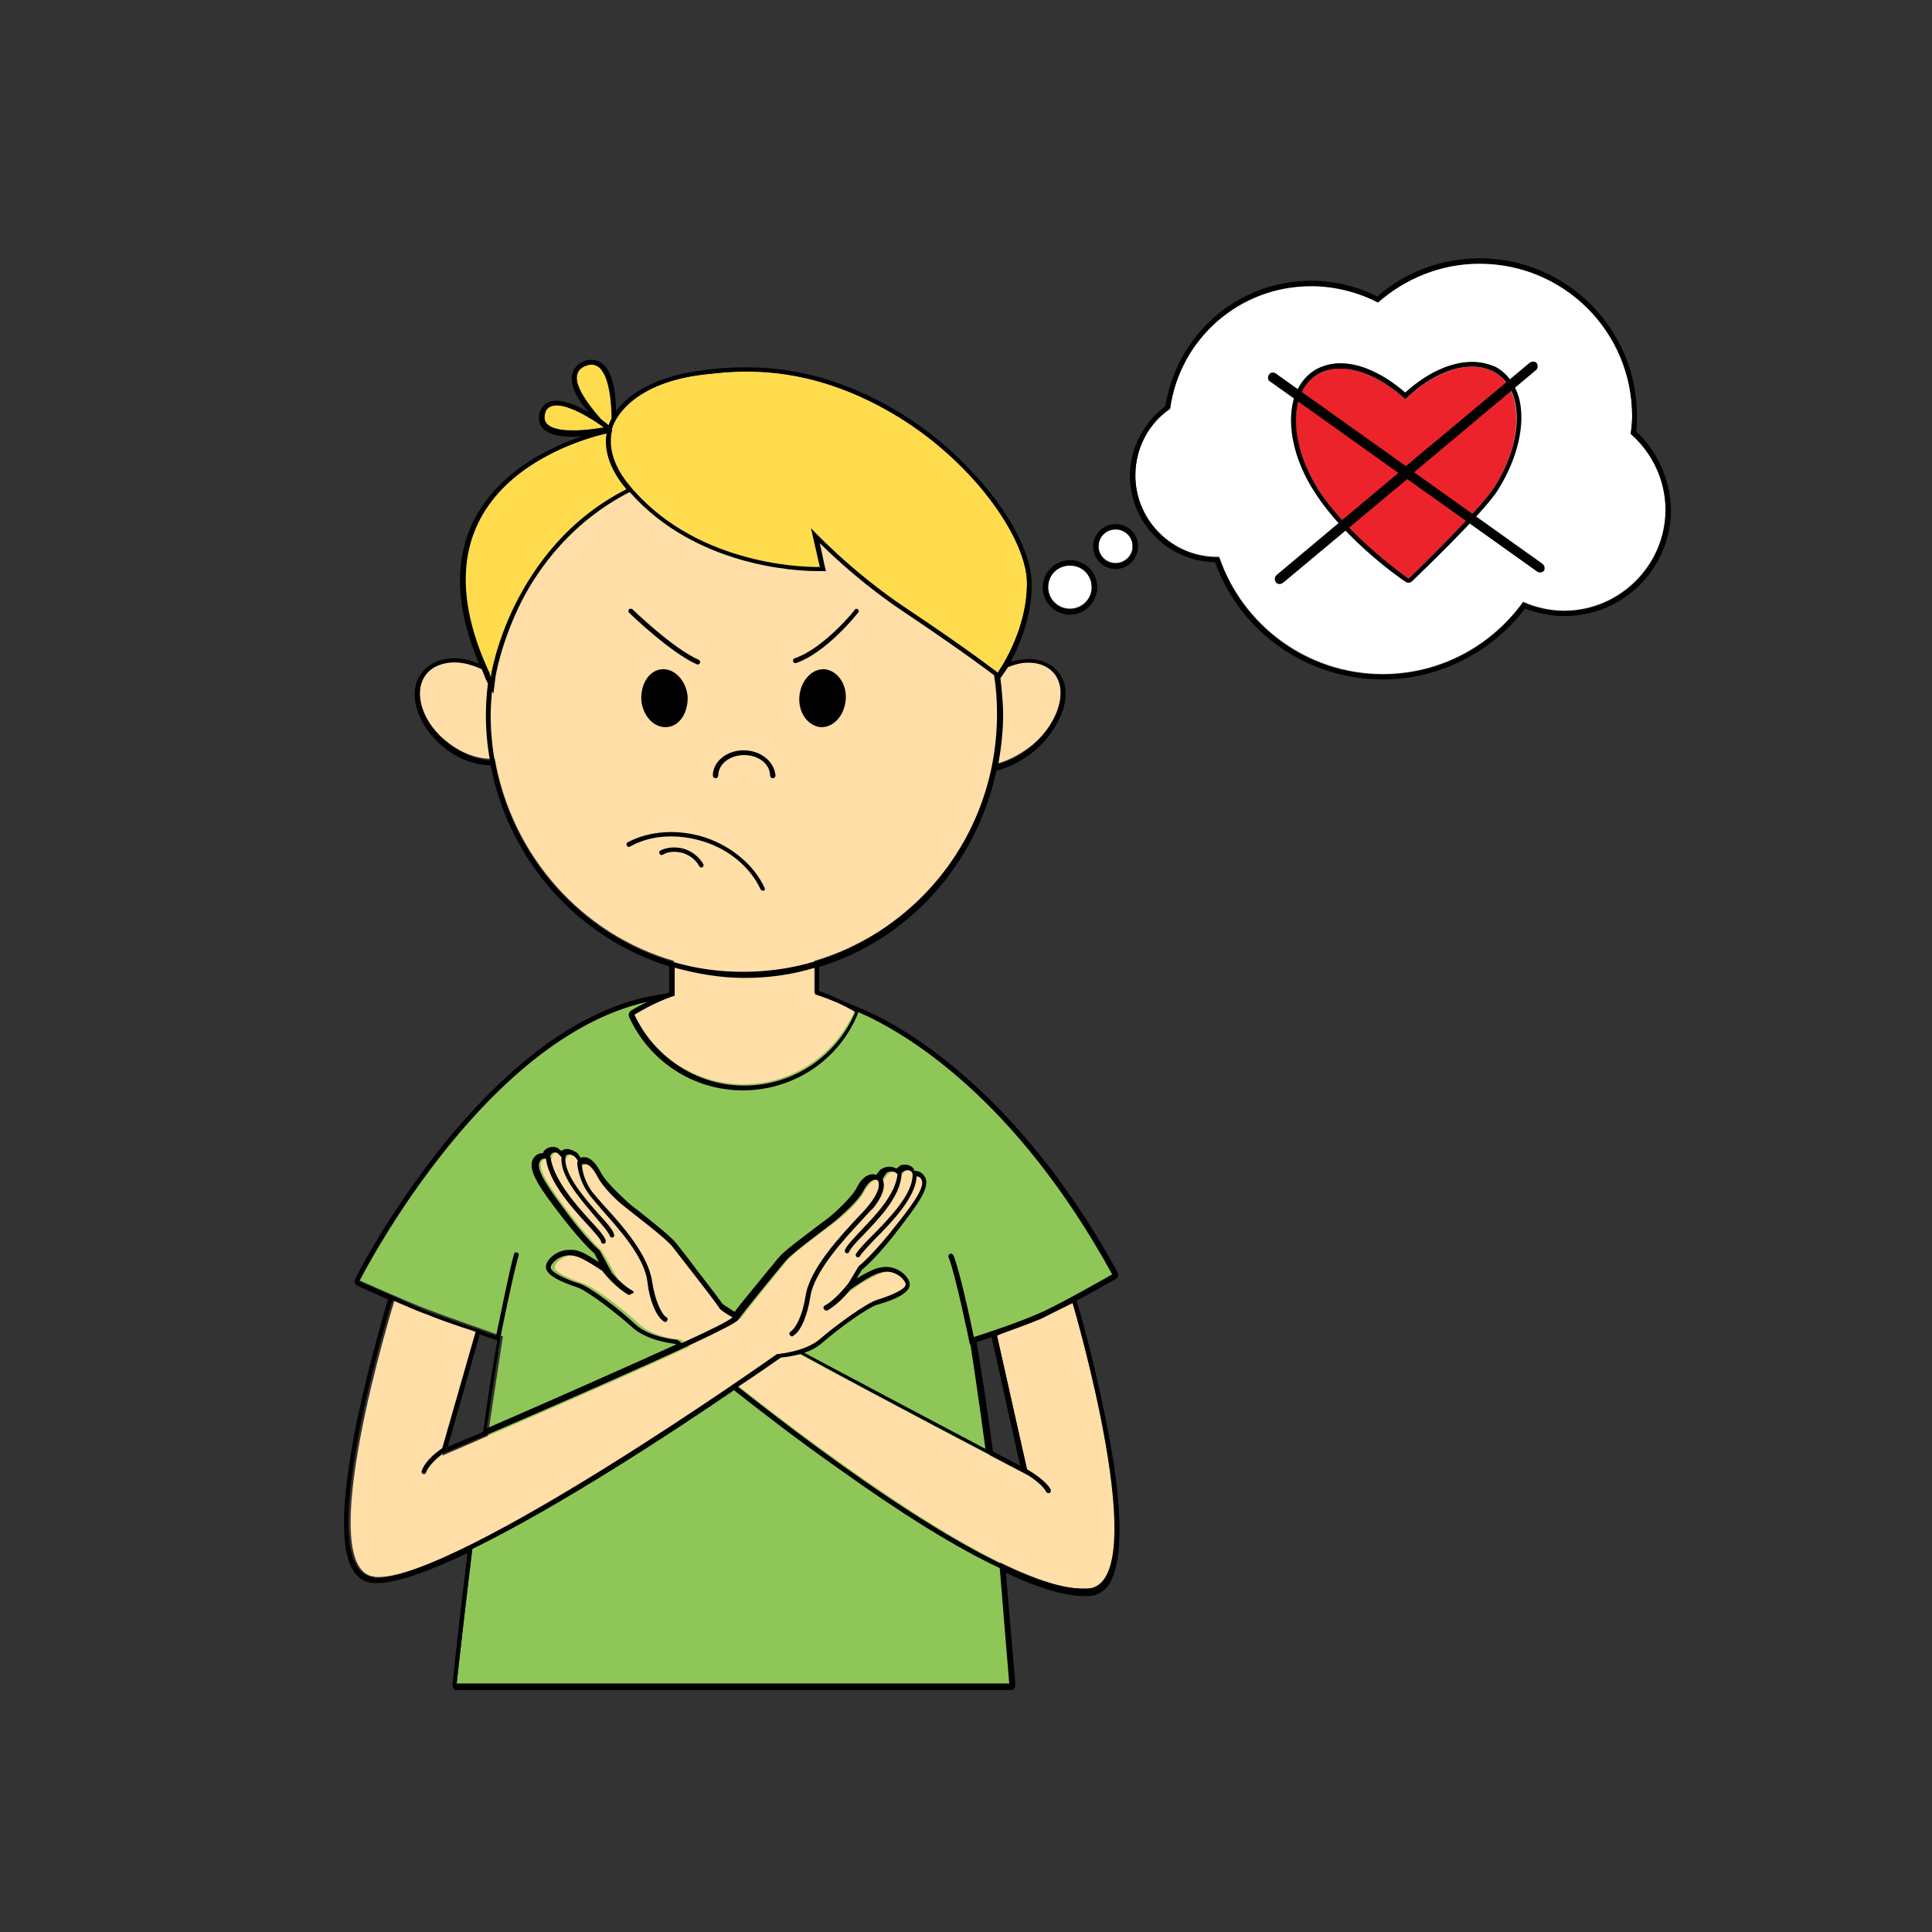
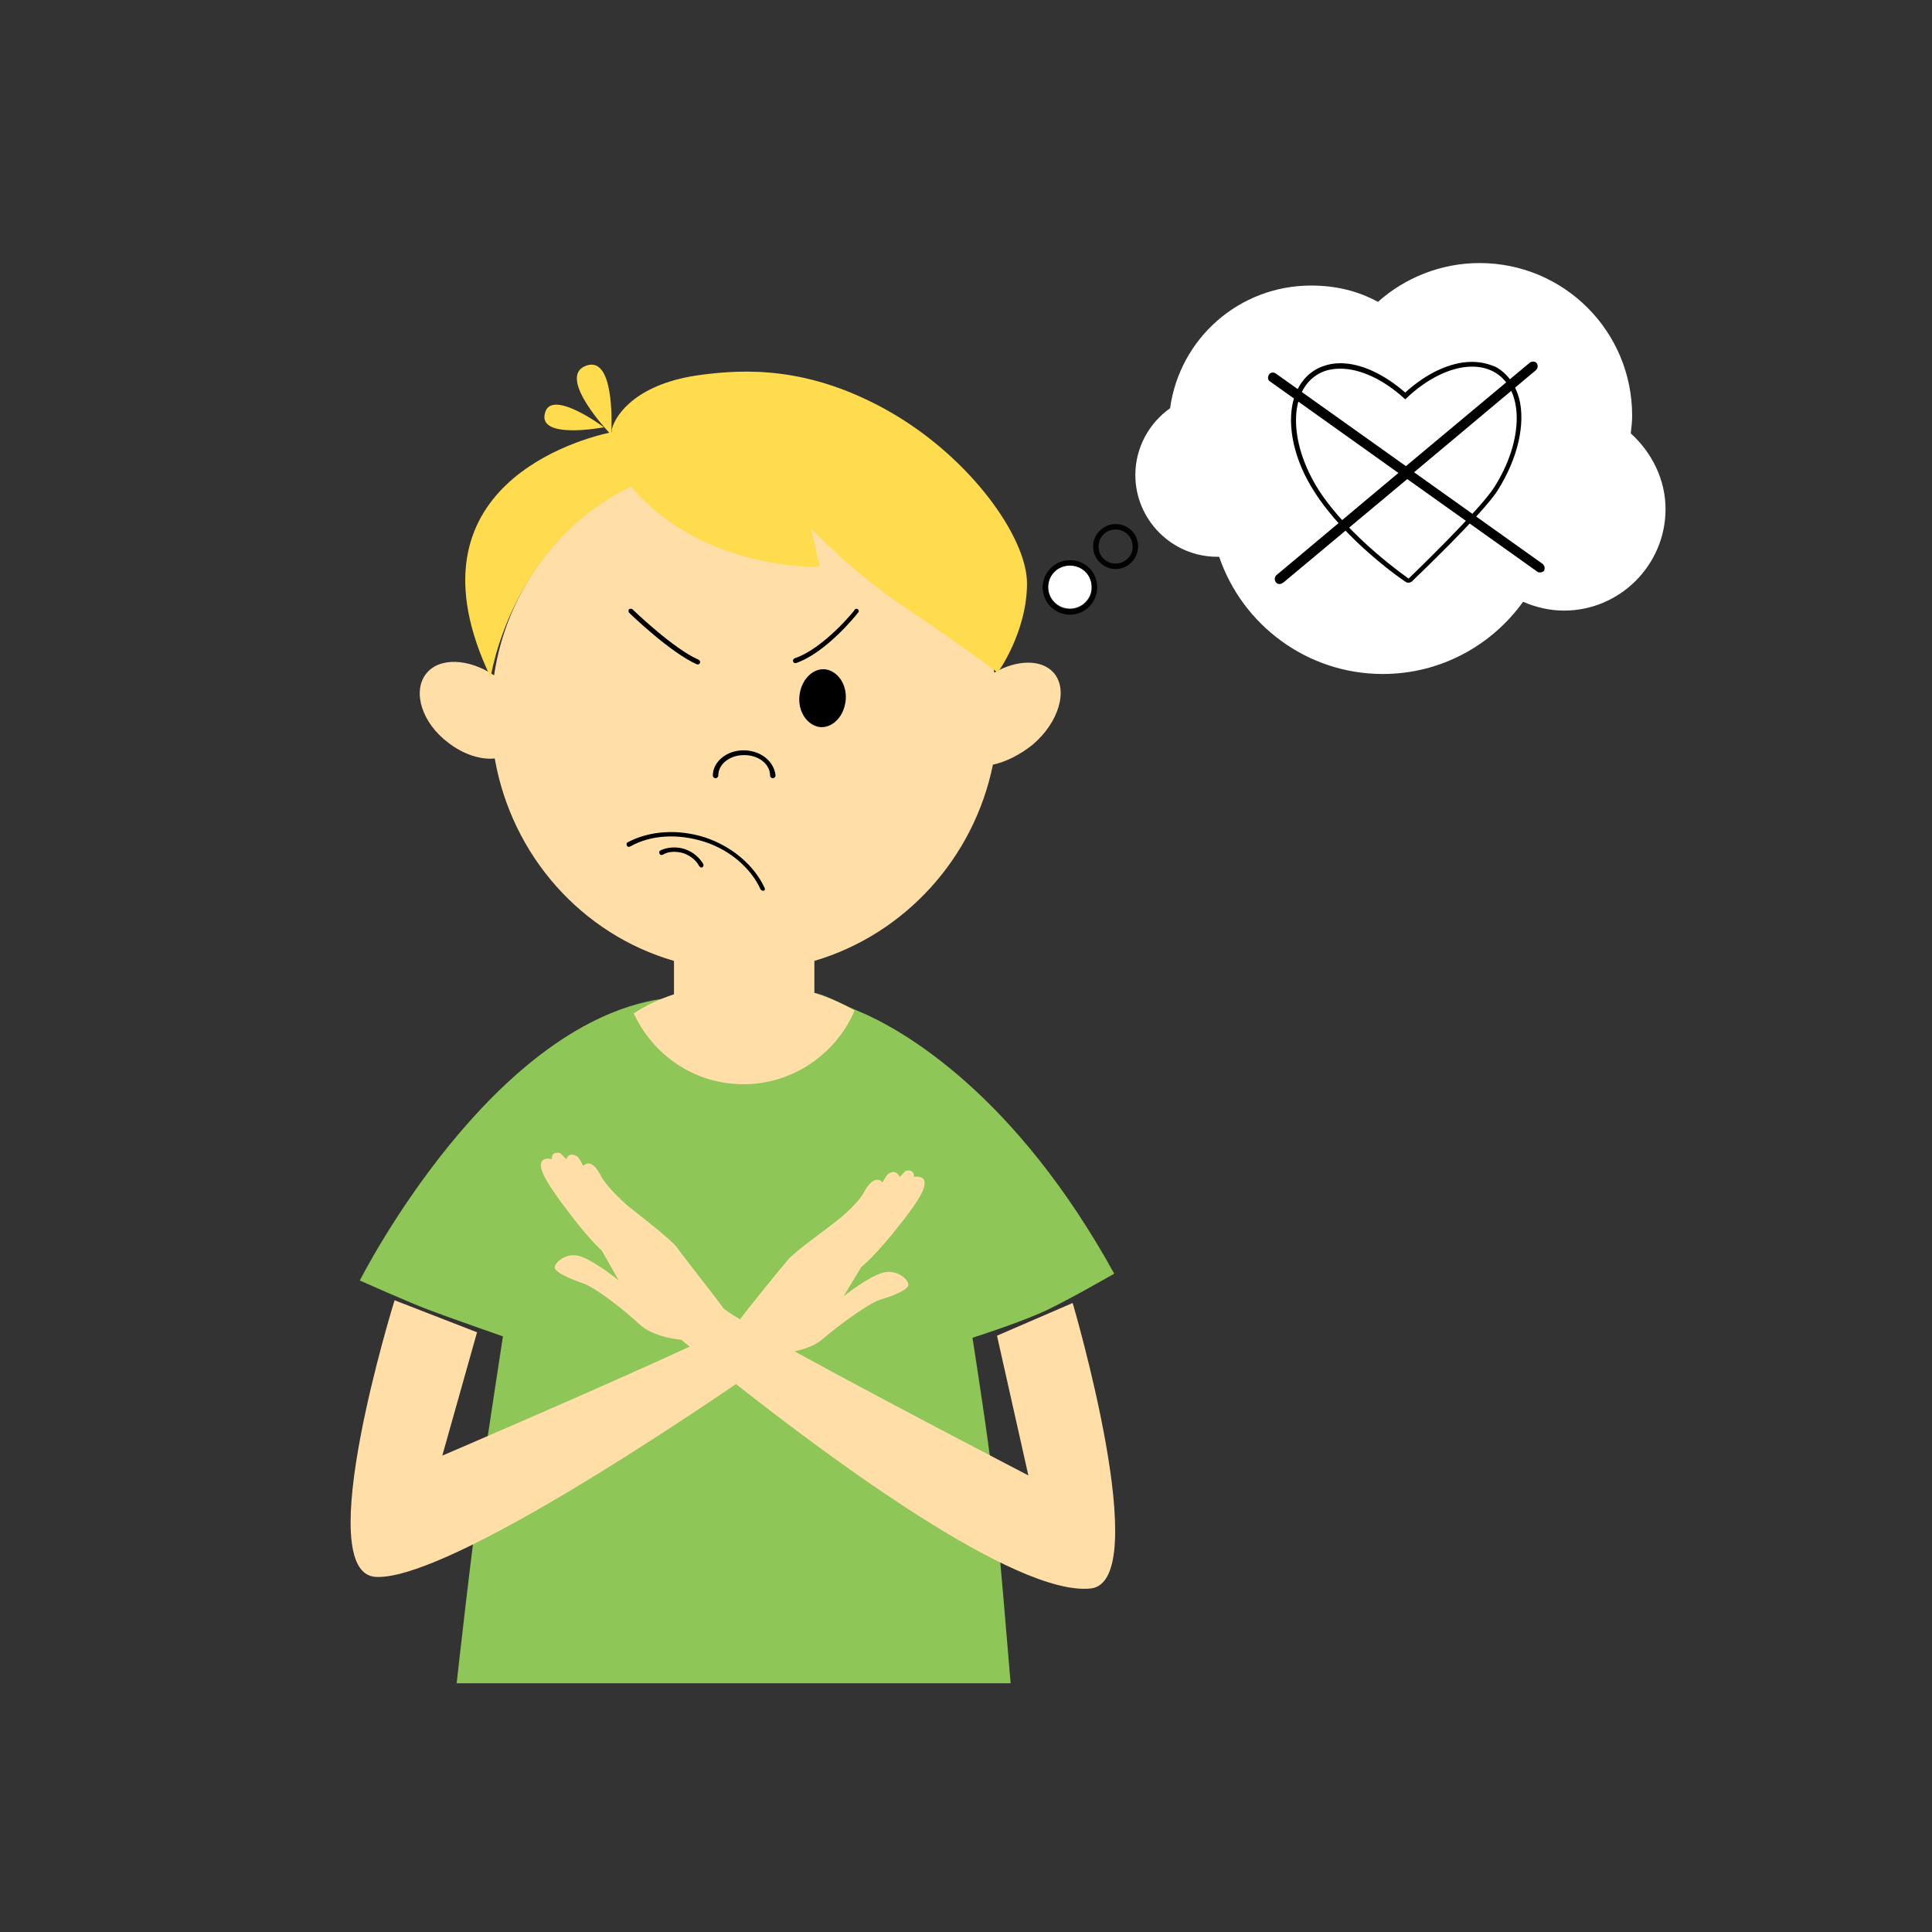
<svg xmlns="http://www.w3.org/2000/svg" version="1.1" id="Слой_1" x="0px" y="0px" viewBox="0 0 283.5 283.5" style="enable-background:new 0 0 283.5 283.5;" xml:space="preserve">
  <rect x="0" y="0" width="283.5" height="283.5" fill="#333333" stroke="none" />
  <style type="text/css">
	.st0{fill:#8EC757;}
	.st1{fill:#FFDEA8;}
	.st2{fill:#FFFFFF;}
	.st3{fill:#ED232C;}
	.st4{fill:#FFDC4D;}
</style>
  <g>
    <path class="st0" d="M67,247.1c0,0,2.2-20,3.9-31.9c0.8-5.4,2.9-19.1,2.9-19.1s-8.3-2.9-10.9-3.9c-2.7-1-10.1-4.3-10.1-4.3   s19.6-38.9,45.7-41.5c22.8-2.3,20.5-0.9,27.3,1.9c6.8,2.8,23.2,12.3,37.7,38.6c0,0-8,4.6-10.9,5.8c-3.9,1.7-9.9,3.6-9.9,3.6   s2.4,15.3,2.9,20.3c0.8,7.4,2.7,30.4,2.7,30.4H67z" />
    <path class="st1" d="M157.4,191.2l-11.1,4.8l4.6,20.5c0,0-21-10.9-34.3-18.2c1.3-0.3,3-0.8,4.1-1.8c2.2-1.9,6.8-5.3,8.5-5.8   c1.7-0.5,4.1-1.4,4.1-2.2c0-0.7-1.7-2.4-3.9-1.7c-2.2,0.7-5.6,3.4-5.6,3.4l2.6-4.3c0,0,2-1.5,5.8-6.4c2.7-3.4,4-5.6,3.3-6.5   c-0.5-0.5-1.4-0.3-1.4-0.3c0.1-0.7-0.4-1.1-1.2-0.9l-0.9,0.9c0,0-0.4-1.2-1.6-0.5c-0.3,0.2-0.9,1.3-0.9,1.3s-1.1-1.5-2.7,1.4   c-0.7,1.4-2.9,3.4-4.1,4.3c-1.2,1-6.3,4.6-7.2,5.8c-1,1.2-5.6,6.8-6.9,8.6c-1.5-0.9-2.4-1.5-2.5-1.7c-1.2-1.7-5.9-7.6-6.8-8.9   c-0.9-1.2-5.9-5-7.1-6c-1.2-1-3.3-3.1-4-4.4c-1.5-3-2.6-1.5-2.6-1.5s-0.6-1.2-0.9-1.4c-1.3-0.8-1.6,0.4-1.6,0.4l-0.9-0.9   c-0.9-0.2-1.3,0.2-1.2,0.9c0,0-0.9-0.3-1.4,0.2c-0.8,0.9,0.5,3.1,3.1,6.6c3.7,5,5.6,6.6,5.6,6.6l2.5,4.4c0,0-3.3-2.7-5.5-3.5   c-2.2-0.8-3.9,0.9-3.9,1.6c0,0.7,2.4,1.7,4.1,2.3c1.7,0.5,6.2,4,8.3,6c2.1,2,6.2,2.3,6.2,2.3s0.4,0.4,1.2,1   c-12.5,5.8-36.3,16-36.3,16l5.1-18.1l-12.1-4.7c0,0-12.5,40.2-2.7,40.6c9.5,0.4,39.4-19.2,52.8-28.3c13.7,10.8,41,31.1,52,30   C169.5,232.2,157.4,191.2,157.4,191.2z" />
    <circle class="st2" cx="157" cy="86.1" r="3.2" />
-     <circle class="st2" cx="163.7" cy="80.1" r="2.5" />
    <path class="st2" d="M239.3,63.6c0.1-0.9,0.2-1.7,0.2-2.6c0-12.4-10-22.4-22.4-22.4c-5.7,0-11,2.2-14.9,5.7   c-2.9-1.6-6.2-2.4-9.8-2.4c-10.6,0-19.3,7.8-20.7,18c-3.1,2.2-5.1,5.8-5.1,9.8c0,6.6,5.4,12,12,12c0.1,0,0.2,0,0.3,0   c3.4,10,12.9,17.2,24,17.2c8.5,0,16-4.2,20.6-10.6c1.8,0.8,3.9,1.3,6,1.3c8.2,0,14.9-6.7,14.9-14.9   C244.4,70.4,242.4,66.4,239.3,63.6z" />
    <g>
      <path d="M157,82.2c-2.2,0-4,1.8-4,4c0,2.2,1.8,4,4,4c2.2,0,4-1.8,4-4C161,83.9,159.2,82.2,157,82.2z M157,89.4    c-1.8,0-3.2-1.4-3.2-3.2c0-1.8,1.4-3.2,3.2-3.2s3.2,1.4,3.2,3.2C160.3,87.9,158.8,89.4,157,89.4z" />
      <path d="M163.7,76.9c-1.8,0-3.3,1.5-3.3,3.3c0,1.8,1.5,3.3,3.3,3.3c1.8,0,3.3-1.5,3.3-3.3C167,78.3,165.5,76.9,163.7,76.9z     M163.7,82.7c-1.4,0-2.5-1.1-2.5-2.5c0-1.4,1.1-2.5,2.5-2.5c1.4,0,2.5,1.1,2.5,2.5C166.3,81.5,165.1,82.7,163.7,82.7z" />
-       <path d="M240.1,63.3c0.1-0.8,0.1-1.6,0.1-2.3c0-12.8-10.4-23.1-23.1-23.1c-5.5,0-10.9,2-15,5.6c-3-1.5-6.3-2.3-9.7-2.3    c-5.3,0-10.3,1.9-14.3,5.4c-3.8,3.4-6.3,8-7.1,13c-3.2,2.4-5.2,6.2-5.2,10.2c0,6.9,5.6,12.6,12.5,12.7    c3.7,10.3,13.5,17.2,24.6,17.2c8.2,0,15.9-3.9,20.9-10.4c1.8,0.7,3.8,1.1,5.8,1.1c8.6,0,15.6-7,15.6-15.6    C245.1,70.5,243.3,66.3,240.1,63.3z M229.5,89.7c-2.1,0-4.2-0.5-6-1.3c-4.6,6.4-12.1,10.6-20.6,10.6c-11.2,0-20.6-7.2-24-17.2    c-0.1,0-0.2,0-0.3,0c-6.6,0-12-5.4-12-12c0-4.1,2-7.7,5.1-9.8c1.4-10.2,10.1-18,20.7-18c3.5,0,6.9,0.9,9.8,2.4    c4-3.5,9.2-5.7,14.9-5.7c12.4,0,22.4,10,22.4,22.4c0,0.9-0.1,1.8-0.2,2.6c3.1,2.7,5.1,6.7,5.1,11.2    C244.4,83,237.7,89.7,229.5,89.7z" />
    </g>
    <g>
-       <path class="st3" d="M219.1,54.5c-3.5-1.8-8.6,0-12.9,4.1c-4.2-3.9-9.2-5.6-12.6-3.8c-4.6,2.4-4.6,10.1-0.1,17.1    c4.5,7.1,13.2,13,13.2,13s10.4-9.9,12.5-13.3C223.7,64.6,223.6,56.9,219.1,54.5z" />
      <path d="M216,53.8c1.1,0,2.1,0.2,3.1,0.7c4.6,2.4,4.6,10.1,0.1,17.1c-2.2,3.4-12.5,13.3-12.5,13.3s-8.7-6-13.2-13    c-4.5-7.1-4.4-14.7,0.1-17.1c0.9-0.5,2-0.7,3.1-0.7c3,0,6.5,1.7,9.5,4.5C209.3,55.6,212.9,53.8,216,53.8 M216,53.1    c-3.1,0-6.6,1.6-9.8,4.5c-3.1-2.7-6.5-4.3-9.5-4.3c-1.3,0-2.4,0.3-3.4,0.8c-1.7,0.9-2.9,2.5-3.5,4.6c-1,3.8,0.1,8.9,3.1,13.5    c4.5,7.1,13,13,13.4,13.2c0.1,0.1,0.3,0.1,0.4,0.1c0.2,0,0.4-0.1,0.5-0.2c0.4-0.4,10.5-10,12.6-13.4c2.9-4.6,4.1-9.7,3.1-13.5    c-0.6-2.1-1.8-3.7-3.5-4.6C218.4,53.4,217.3,53.1,216,53.1L216,53.1z" />
      <path d="M226.3,82.7l-18.8-13.4l17.9-15c0.3-0.3,0.3-0.7,0.1-1s-0.7-0.3-1-0.1l-18.2,15.2l-19.1-13.6c-0.3-0.2-0.8-0.2-1,0.2    c-0.2,0.3-0.2,0.8,0.2,1l18.8,13.4l-17.9,15c-0.3,0.3-0.3,0.7-0.1,1c0.1,0.2,0.3,0.3,0.6,0.3c0.2,0,0.3-0.1,0.5-0.2l18.2-15.2    l19.1,13.6c0.1,0.1,0.3,0.1,0.4,0.1c0.2,0,0.5-0.1,0.6-0.3C226.7,83.4,226.7,83,226.3,82.7z" />
    </g>
    <path class="st1" d="M154.6,98.7c-1.8-2-5.4-1.9-8.7,0c-2.9-17.9-18.2-31.6-36.7-31.6c-18.6,0-34,13.9-36.7,32   c-3.7-2.5-8.1-2.7-10-0.2c-2,2.6-0.6,7.2,3.3,10.1c2.2,1.7,4.7,2.5,6.8,2.3c2.5,14.3,12.8,25.8,26.3,29.7v4c0,0.3,0,0.6,0,0.9   c-2.1,0.7-4.1,1.6-5.9,2.8c2.8,6.1,8.9,10.4,16.1,10.4c7.3,0,13.6-4.5,16.3-10.8c-1.8-1.1-3.8-1.9-5.9-2.6c0-0.2,0-0.4,0-0.7v-4   c13.2-3.9,23.4-15,26.2-28.8c1.9-0.4,3.9-1.4,5.8-2.9C155.4,106,156.8,101.2,154.6,98.7z" />
    <g>
      <path class="st4" d="M88.6,62.7c-0.2-0.2-7.6-5.6-8.6-2.2C78.7,64.6,88.6,62.7,88.6,62.7z" />
      <path class="st4" d="M130.7,60.5c-12-6.9-21.6-6.3-27.8-5.5c-9.3,1.2-12.5,5.7-13.1,7.9c-0.1,0.2,0,0.4-0.1,0.6c0,0,0,0,0,0    c0.1-1.9,0.3-11-3.5-9.9c-4.4,1.3,1.8,8.4,3.2,9.9c-3.7,0.8-30.9,7.7-17.4,35.9c0,0,2.8-19.4,20.6-28    c10.5,12.4,27.7,11.8,27.7,11.8l-1.3-5.7c0,0,5.8,6.3,13.9,11.7c9.2,6.2,13.5,9.5,13.5,9.5s4.3-5.9,4.3-13.1    C150.7,78.9,142.5,67.3,130.7,60.5z" />
    </g>
    <g>
      <g>
        <path d="M112.2,130.3c-1.5-3.3-4.8-6.1-8.7-7.4c-4-1.3-8.2-1-11.4,0.7c-0.2,0.1-0.2,0.3-0.1,0.5c0.1,0.2,0.3,0.2,0.5,0.1     c3-1.7,7-1.9,10.8-0.7c3.8,1.2,6.9,3.9,8.3,7c0.1,0.1,0.2,0.2,0.3,0.2c0.1,0,0.1,0,0.2,0C112.2,130.7,112.3,130.4,112.2,130.3z" />
        <path d="M100.5,124.6c-1.2-0.4-2.6-0.3-3.6,0.2c-0.2,0.1-0.2,0.3-0.1,0.5c0.1,0.2,0.3,0.2,0.5,0.1c0.8-0.5,2-0.5,3-0.2     c1.1,0.4,1.9,1.1,2.3,1.9c0.1,0.1,0.2,0.2,0.3,0.2c0,0,0.1,0,0.1,0c0.2-0.1,0.3-0.3,0.2-0.5C102.7,125.9,101.7,125,100.5,124.6z" />
      </g>
      <g>
-         <path d="M97.2,98.2c-1.9,0.1-3.2,2.1-3.1,4.5c0.2,2.3,1.8,4.1,3.7,4c1.9-0.1,3.2-2.1,3.1-4.5C100.7,99.9,99,98.1,97.2,98.2z" />
        <path d="M121,98.2c-1.9-0.1-3.5,1.7-3.7,4c-0.2,2.3,1.2,4.3,3.1,4.5c1.9,0.1,3.5-1.7,3.7-4C124.3,100.4,122.9,98.4,121,98.2z" />
        <path d="M109.1,110.1c-2.5,0-4.5,1.7-4.5,3.7c0,0.2,0.2,0.4,0.4,0.4c0.2,0,0.4-0.2,0.4-0.4c0-1.7,1.7-3,3.8-3     c2.1,0,3.8,1.3,3.8,3c0,0.2,0.2,0.4,0.4,0.4c0.2,0,0.4-0.2,0.4-0.4C113.6,111.7,111.6,110.1,109.1,110.1z" />
        <path d="M92.8,89.4c-0.1-0.1-0.4-0.1-0.5,0c-0.1,0.1-0.1,0.4,0,0.5c0.2,0.2,6.1,5.9,10,7.6c0,0,0.1,0,0.1,0     c0.1,0,0.3-0.1,0.3-0.2c0.1-0.2,0-0.4-0.2-0.5C98.8,95.2,92.9,89.5,92.8,89.4z" />
        <path d="M125.9,89.4c-0.2-0.1-0.4-0.1-0.5,0.1c0,0.1-4.6,5.7-8.8,7.1c-0.2,0.1-0.3,0.3-0.2,0.5c0.1,0.2,0.2,0.2,0.3,0.2     c0,0,0.1,0,0.1,0c4.4-1.5,8.9-7.1,9.1-7.4C126.1,89.8,126,89.5,125.9,89.4z" />
      </g>
    </g>
-     <path d="M162.3,208.5c-1.8-9.1-4.2-17.4-4.3-17.5c0-0.1-0.1-0.1-0.1-0.1c2.8-1.5,5.6-3.1,5.8-3.2c0.3-0.2,0.5-0.6,0.3-1   c-6.3-11.5-13.7-21-21.9-28.3c-7.2-6.4-13.2-9.4-16.2-10.6c-1.1-0.4-5-2.2-5-2.1c-0.2-0.1-0.4-0.2-0.7-0.3c0,0,0-0.1,0-0.1v-3.4   c13.1-4,23.1-15.1,26-28.8c1.9-0.5,3.9-1.5,5.7-3c2-1.7,3.4-3.9,4.1-6c0.7-2.3,0.4-4.3-0.9-5.7c-1-1.1-2.5-1.7-4.2-1.7   c-0.8,0-1.7,0.2-2.6,0.4c1.3-2.4,3.1-6.6,3.1-11.4c0-3.5-2.1-8.2-5.7-12.9c-3.9-5-9-9.6-14.6-12.8c-7.1-4.1-14.1-6.1-21.6-6.1   c-2.6,0-5,0.2-6.7,0.5c-4.2,0.5-7.6,1.8-10.2,3.7c-1,0.8-1.7,1.5-2.2,2.3C90.4,58,90,55.4,89,54c-0.7-1-1.6-1.2-2.2-1.2   c-0.3,0-0.5,0-0.8,0.1c-1.3,0.4-1.8,1.2-2,1.9c-0.5,1.8,0.9,4,2.4,5.7c-1.5-0.9-3.4-1.7-4.8-1.7c-1.2,0-2,0.6-2.4,1.7   c-0.3,1,0,1.8,0.3,2.2c0.7,0.9,2.2,1.4,4.5,1.4c0.5,0,1,0,1.5-0.1c-1.1,0.4-2.4,0.8-3.8,1.5c-5.7,2.6-9.8,6.3-12.1,10.7   c-3,5.9-2.8,13,0.7,21.2c-1.2-0.5-2.4-0.8-3.6-0.8v0.7l0-0.7c-2,0-3.7,0.7-4.8,2.1c-2.3,2.9-0.7,7.9,3.4,11.1   c2,1.6,4.5,2.5,6.7,2.5c2.7,14.1,12.9,25.4,26.2,29.5v3.4c0,0.1,0,0.3,0,0.4c-0.1,0.1-0.3,0.1-0.4,0.2c-5.9,0.7-12,3.3-18,7.7   c-4.9,3.6-9.8,8.4-14.6,14.3c-8.1,10-13.1,19.8-13.1,19.9c-0.1,0.2-0.1,0.4,0,0.6c0.1,0.2,0.2,0.3,0.4,0.4c0.2,0.1,2.2,1,4.5,2   c0,0,0,0-0.1,0.1c0,0.1-2.5,8.2-4.4,17.1c-2.5,12.1-2.7,19.7-0.5,22.8c0.7,1,1.7,1.6,3,1.6c0.1,0,0.2,0,0.3,0c3,0,7.8-1.8,13.3-4.4   c-1.2,9.7-2.2,19.2-2.2,19.3c0,0.2,0,0.4,0.2,0.6c0.1,0.2,0.3,0.2,0.5,0.2h81.2c0.2,0,0.4-0.1,0.5-0.2c0.1-0.1,0.2-0.3,0.2-0.5   c0-0.1-0.7-8.4-1.4-16.5c4.7,2.2,8.6,3.4,11.4,3.4c0.3,0,0.6,0,0.9,0c1.2-0.1,2.2-0.7,2.9-1.8C164.9,228.8,164.8,220.9,162.3,208.5   z M150.9,97.2c1.5,0,2.8,0.5,3.7,1.5c2.2,2.5,0.8,7.3-3.1,10.7c-1.6,1.4-3.3,2.3-5,2.7c0.4-2.3,0.7-4.8,0.7-7.2   c0-1.8-0.2-3.6-0.4-5.4l0.3-0.4c0-0.1,0.4-0.5,0.8-1.2C148.9,97.5,150,97.2,150.9,97.2z M89.8,63.2c0-0.1,0-0.2,0-0.3   c0.6-2.1,3.7-6.7,13.1-7.9c1.9-0.2,4.1-0.5,6.6-0.5c5.7,0,12.9,1.2,21.2,6c11.8,6.8,20,18.4,20,25.1c0,7.2-4.3,13.1-4.3,13.1   s-4.2-3.3-13.5-9.5c-8.1-5.4-13.9-11.7-13.9-11.7l1.3,5.7c0,0-0.1,0-0.4,0c-2.6,0-18.3-0.5-27.8-12.3   C89.9,68.1,89.3,65.5,89.8,63.2L89.8,63.2L89.8,63.2z M86.2,53.6c0.2-0.1,0.4-0.1,0.6-0.1c2.4,0,2.9,4.7,3,7.8   c-0.3,0.5-0.4,0.9-0.5,1.1l-0.1-0.1c-0.1-0.1-0.5-0.4-1-0.8C86,59,82.6,54.6,86.2,53.6z M84.1,63.2c-2.4,0-4.7-0.5-4.1-2.6   c0.2-0.8,0.9-1.1,1.7-1.1c2.5,0,6.8,3.1,7,3.3c0,0,0,0,0,0C88.6,62.7,86.3,63.2,84.1,63.2z M65.8,109.1c-3.8-2.9-5.3-7.5-3.3-10.1   c0.9-1.2,2.5-1.8,4.2-1.8c1.3,0,2.7,0.4,4,1c0.2,0.5,0.4,1,0.6,1.5l0.3,0.6c-0.2,1.5-0.3,3.1-0.3,4.7c0,2.2,0.2,4.4,0.6,6.6   C69.9,111.4,67.7,110.6,65.8,109.1z M71.9,99c0-0.1,0-0.1,0-0.2c0,0,0,0.1,0,0.1C59.2,71.9,84.2,64.7,89,63.6   c-0.4,2.5,0.5,5.2,2.6,7.8c0.1,0.1,0.2,0.2,0.3,0.4C74.8,80.5,72,99.4,72,99.4C72,99.2,71.9,99.1,71.9,99z M72,104.9   c0-1.2,0.1-2.3,0.2-3.5l0.2,0.4l0.3-2.4c0-0.1,0.8-5.1,3.8-11.1c2.6-5.1,7.5-11.8,15.9-16.1c9.7,11,24.6,11.6,27.5,11.6   c0.2,0,0.4,0,0.4,0l0.9,0L121,83l-0.7-3.3c2.3,2.3,6.8,6.4,12.2,10c9.1,6.1,13.4,9.4,13.4,9.4l0,0c0,0,0,0.1,0,0.2   c0.3,1.8,0.4,3.7,0.4,5.5c0,20.9-16.7,37.8-37.2,37.8C88.7,142.7,72,125.8,72,104.9z M99,146.1c0-0.3,0-0.6,0-0.9v-3.2   c3.3,0.9,6.7,1.5,10.3,1.5c3.6,0,7-0.5,10.3-1.5v3.2c0,0.2,0,0.4,0,0.7c2.1,0.7,4.1,1.5,5.9,2.6c-2.7,6.4-9,10.8-16.3,10.8   c-7.1,0-13.3-4.3-16.1-10.4C94.9,147.8,96.9,146.8,99,146.1z M52.7,188c0,0,17.9-35.6,42.3-41c-0.8,0.4-1.6,0.8-2.4,1.3   c-0.3,0.2-0.4,0.6-0.3,0.9c3,6.6,9.5,10.8,16.7,10.8c7.4,0,14.1-4.4,16.9-11.3c0-0.1,0-0.1,0-0.2c7,3,23.1,12.6,37.3,38.5   c0,0-8,4.6-10.9,5.8c-3.2,1.4-7.8,2.9-9.4,3.4c-0.5-2.5-2.2-10.2-3-12c-0.1-0.2-0.3-0.3-0.5-0.2c-0.2,0.1-0.3,0.3-0.2,0.5   c0.9,2.1,3.1,12.6,3.1,12.7c0,0.1,0.1,0.1,0.1,0.1c0.4,2.5,1.5,10,2.2,15.3c-8.9-4.7-18.9-10-26.6-14.1c1-0.3,1.9-0.8,2.7-1.5   c2.2-1.9,6.6-5.2,8.2-5.6c2.1-0.6,4.6-1.6,4.6-2.9c0-1-1.5-2.6-3.5-2.6c-0.4,0-0.9,0.1-1.3,0.2c-0.9,0.3-2,0.9-3,1.5l0.8-1.3   c0.5-0.4,2.5-2.1,5.8-6.5c3-3.9,4.4-6.1,3.2-7.4c-0.3-0.4-0.8-0.6-1.3-0.6c-0.1-0.1-0.1-0.3-0.2-0.4c-0.2-0.2-0.6-0.5-1.2-0.5   c-0.2,0-0.4,0-0.6,0.1c-0.1,0-0.2,0.1-0.3,0.2l-0.4,0.3c-0.2-0.2-0.6-0.3-1-0.3c-0.4,0-0.7,0.1-1.1,0.3c-0.2,0.1-0.5,0.4-0.8,0.9   c-0.1,0-0.3-0.1-0.5-0.1c-0.9,0-1.8,0.7-2.5,2.2c-0.7,1.2-2.8,3.2-3.9,4.1c-0.3,0.2-0.9,0.7-1.6,1.2c-2.6,2-5.1,3.8-5.8,4.7   c-0.3,0.3-0.8,1-1.5,1.8c-1.6,2-3.9,4.7-5,6.2c-0.9-0.6-1.6-1-1.8-1.2c-0.9-1.3-3.6-4.7-5.3-7c-0.7-0.9-1.2-1.5-1.5-1.9   c-0.7-0.9-3.1-2.8-5.6-4.8c-0.7-0.5-1.3-1-1.6-1.3c-1.1-1-3.2-3-3.8-4.2c-0.8-1.5-1.6-2.3-2.5-2.3c-0.2,0-0.3,0-0.5,0.1   c-0.3-0.5-0.5-0.8-0.8-0.9c-0.4-0.2-0.8-0.4-1.1-0.4c-0.4,0-0.7,0.1-0.9,0.3l-0.4-0.3c-0.1-0.1-0.2-0.2-0.3-0.2   c-0.2-0.1-0.4-0.1-0.6-0.1c-0.6,0-1,0.3-1.2,0.5c-0.1,0.1-0.2,0.2-0.2,0.4c-0.5,0-1,0.2-1.3,0.6c-1.1,1.3,0.1,3.6,3.1,7.5   c3.3,4.4,5.2,6.2,5.7,6.6l0.7,1.3c-1-0.6-2-1.3-2.9-1.6c-0.5-0.2-0.9-0.2-1.4-0.2c-2,0-3.5,1.5-3.5,2.5c0,1.3,2.5,2.3,4.6,3   c1.5,0.5,5.9,3.9,8,5.8c2,1.9,5.5,2.4,6.4,2.5c0,0,0.1,0.1,0.1,0.1c-7.3,3.3-18.1,8.1-27.8,12.3c0.8-5.3,1.8-11.7,2-13.2   c0,0,0,0,0,0c0-0.1,1.8-9,2.7-12.2c0.1-0.2-0.1-0.4-0.3-0.4c-0.2-0.1-0.4,0.1-0.4,0.3c-0.8,2.9-2.2,10.1-2.6,11.9   c-0.7-0.2-1.8-0.6-3.1-1.1c0,0,0,0,0,0l-0.1,0c0,0,0,0,0,0c-2.5-0.9-5.6-2-7-2.5C60.2,191.3,52.7,188,52.7,188z M145.5,196.2   l4.2,18.9c-1.3-0.7-2.6-1.4-4-2.1c-0.7-5.5-2-13.8-2.4-16.1C143.9,196.8,144.6,196.5,145.5,196.2z M92.8,189.4   c-1.2-0.7-2.3-1.8-3-2.6l-1.8-3.3c0,0-2-1.6-5.6-6.6c-2.6-3.5-3.9-5.7-3.1-6.6c0.2-0.3,0.5-0.3,0.8-0.3c0,0,0,0,0,0c0,0,0,0,0,0   c0.5,3.6,3.9,7.3,6.2,9.8c0.9,1,1.9,2.1,1.9,2.4c0,0.2,0.2,0.3,0.4,0.3c0,0,0,0,0,0c0.2,0,0.3-0.2,0.3-0.4   c-0.1-0.5-0.7-1.3-2.1-2.8c-2.2-2.4-5.5-6.1-6-9.4c0-0.1-0.1-0.1-0.1-0.2c0.1-0.3,0.3-0.6,0.7-0.6c0.1,0,0.3,0,0.4,0.1l0.6,0.6   c-0.3,2.7,2.8,6.2,5,8.8c1,1.2,1.9,2.2,2.1,2.8c0.1,0.1,0.2,0.2,0.3,0.2c0,0,0.1,0,0.1,0c0.2-0.1,0.3-0.3,0.2-0.5   c-0.2-0.7-1.1-1.7-2.3-3c-2.2-2.5-5.2-6-4.8-8.4c0,0,0-0.1,0-0.1c0.1-0.1,0.3-0.2,0.5-0.2c0.2,0,0.5,0.1,0.8,0.3   c0.1,0.1,0.4,0.4,0.5,0.7c0,0.1-0.1,0.1-0.1,0.2c0,0.1,0.1,2.4,1.7,4.6c0.4,0.6,1.1,1.3,1.9,2.3c2.5,2.8,6.3,7,6.7,10.6   c0.3,2.7,1.3,5.1,2.4,5.8c0.1,0,0.1,0.1,0.2,0.1c0.1,0,0.2-0.1,0.3-0.2c0.1-0.2,0.1-0.4-0.1-0.5c-0.8-0.5-1.7-2.6-2.1-5.2   c-0.5-3.8-4.3-8.2-6.9-11c-0.8-0.9-1.5-1.7-1.9-2.2c-1.3-1.8-1.5-3.5-1.5-4c0.1-0.1,0.2-0.1,0.4-0.1c0.5,0,1.1,0.4,1.9,1.9   c0.7,1.4,2.8,3.5,4,4.4c1.2,1,6.2,4.7,7.1,6c0.9,1.2,5.6,7.1,6.8,8.9c0.1,0.2,0.8,0.7,1.9,1.3c0,0,0,0,0,0   c-0.5,0.5-3.3,1.9-7.5,3.8c-0.3-0.3-0.6-0.5-0.6-0.5s-4.1-0.3-6.2-2.3c-2.1-2-6.6-5.5-8.3-6c-1.7-0.5-4.1-1.6-4.1-2.3   c0-0.6,1.2-1.8,2.8-1.8c0.4,0,0.7,0.1,1.1,0.2c1.1,0.4,2.5,1.3,3.7,2.1c0.4,0.6,2.1,2.5,3.8,3.5c0.1,0,0.1,0,0.2,0   c0.1,0,0.2-0.1,0.3-0.2C93.1,189.8,93,189.5,92.8,189.4z M70.9,210.1c-1.8,0.8-3.5,1.5-5.2,2.2l4.7-16.5c1.1,0.4,2,0.7,2.6,0.9   C72.6,198.6,71.6,204.9,70.9,210.1z M54.9,231.4c-9.8-0.4,2.6-40.5,2.7-40.6c1.9,0.8,3.9,1.7,5.1,2.1c1.4,0.6,4.5,1.7,7.1,2.5   l-4.9,17.1c-0.6,0.4-2.5,1.8-3,3.3c-0.1,0.2,0,0.4,0.2,0.5c0,0,0.1,0,0.1,0c0.2,0,0.3-0.1,0.3-0.2c0.4-1.1,1.8-2.3,2.5-2.8   c4.5-1.9,42.1-18,43.3-19.6c1.2-1.7,6-7.5,7-8.7c1-1.2,6-4.8,7.2-5.8c1.2-1,3.4-3,4.1-4.3c0.8-1.5,1.4-1.8,1.9-1.8   c0.1,0,0.2,0.1,0.3,0.1c0,0,0,0,0,0c0,0,0.8,1-1.2,3.5c-0.3,0.4-0.9,1.1-1.6,1.8c-2.7,2.9-7.2,7.7-7.8,11.7   c-0.4,2.7-1.4,4.7-2.2,5.2c-0.2,0.1-0.2,0.3-0.1,0.5c0.1,0.1,0.2,0.2,0.3,0.2c0.1,0,0.1,0,0.2-0.1c1.1-0.6,2.1-3,2.5-5.7   c0.6-3.8,5-8.5,7.6-11.3c0.7-0.8,1.3-1.4,1.7-1.8c1.8-2.3,1.6-3.6,1.3-4.2c0.2-0.3,0.5-0.8,0.6-0.9c0.3-0.2,0.5-0.2,0.8-0.2   c0.4,0,0.6,0.2,0.8,0.4c-0.3,3-3.2,6-5.4,8.3c-1.1,1.2-2,2.1-2.3,2.8c-0.1,0.2,0,0.4,0.2,0.5c0,0,0.1,0,0.1,0   c0.1,0,0.3-0.1,0.3-0.2c0.2-0.5,1.1-1.5,2.1-2.5c2.3-2.4,5.5-5.7,5.6-9c0,0,0-0.1,0-0.1l0.4-0.3c0.1,0,0.3-0.1,0.4-0.1   c0.6,0,0.9,0.4,0.8,0.9c0,0,0,0,0,0c-0.1,2.8-3.6,6.4-6,8.8c-1.2,1.2-2,2.1-2.3,2.6c-0.1,0.2,0,0.4,0.2,0.5c0,0,0.1,0,0.1,0   c0.1,0,0.3-0.1,0.3-0.2c0.2-0.4,1.1-1.3,2.1-2.4c2.5-2.5,6.1-6.2,6.2-9.3c0.2,0,0.4,0.1,0.6,0.3c0.8,0.9-0.6,3.1-3.3,6.5   c-3.8,4.9-5.8,6.4-5.8,6.4l-1.5,2.5c-0.5,0.6-1.9,2.4-3.5,3.3c-0.2,0.1-0.2,0.3-0.1,0.5c0.1,0.1,0.2,0.2,0.3,0.2c0.1,0,0.1,0,0.2,0   c1.4-0.8,2.7-2.2,3.4-3.1c1.2-0.8,2.9-2,4.2-2.4c0.4-0.1,0.7-0.2,1.1-0.2c1.6,0,2.8,1.3,2.8,1.9c0,0.7-2.4,1.7-4.1,2.2   c-1.7,0.5-6.3,3.9-8.5,5.8c-2.2,1.9-6.3,2.2-6.3,2.2s-46.4,32.9-59.2,32.9C55.1,231.4,55,231.4,54.9,231.4z M148.1,247.1H67   c0,0,1.1-9.8,2.3-19.8c12.7-6.2,29.2-17,38.4-23.3c4.2,3.3,9.5,7.4,15.2,11.4c9.5,6.8,17.4,11.7,23.8,14.7   C147.4,238.6,148.1,247.1,148.1,247.1z M159.7,233.1c-0.3,0-0.6,0-0.9,0c-11.4,0-37-18.9-50.5-29.6c3.3-2.2,5.6-3.8,6.3-4.3   c0.5,0,1.6-0.2,2.9-0.5c11.7,6.4,28.6,15.2,32.5,17.3c0.1,0,2.8,1.5,3.5,2.9c0.1,0.1,0.2,0.2,0.3,0.2c0.1,0,0.1,0,0.2,0   c0.2-0.1,0.2-0.3,0.2-0.5c-0.7-1.3-2.8-2.6-3.5-3l-4.4-19.6l0.1-0.1c2-0.7,4.5-1.6,6.4-2.4c1-0.5,2.8-1.4,4.6-2.3c0,0,0,0,0,0v0   l0,0C157.4,191.2,169.5,232.2,159.7,233.1z" />
  </g>
</svg>